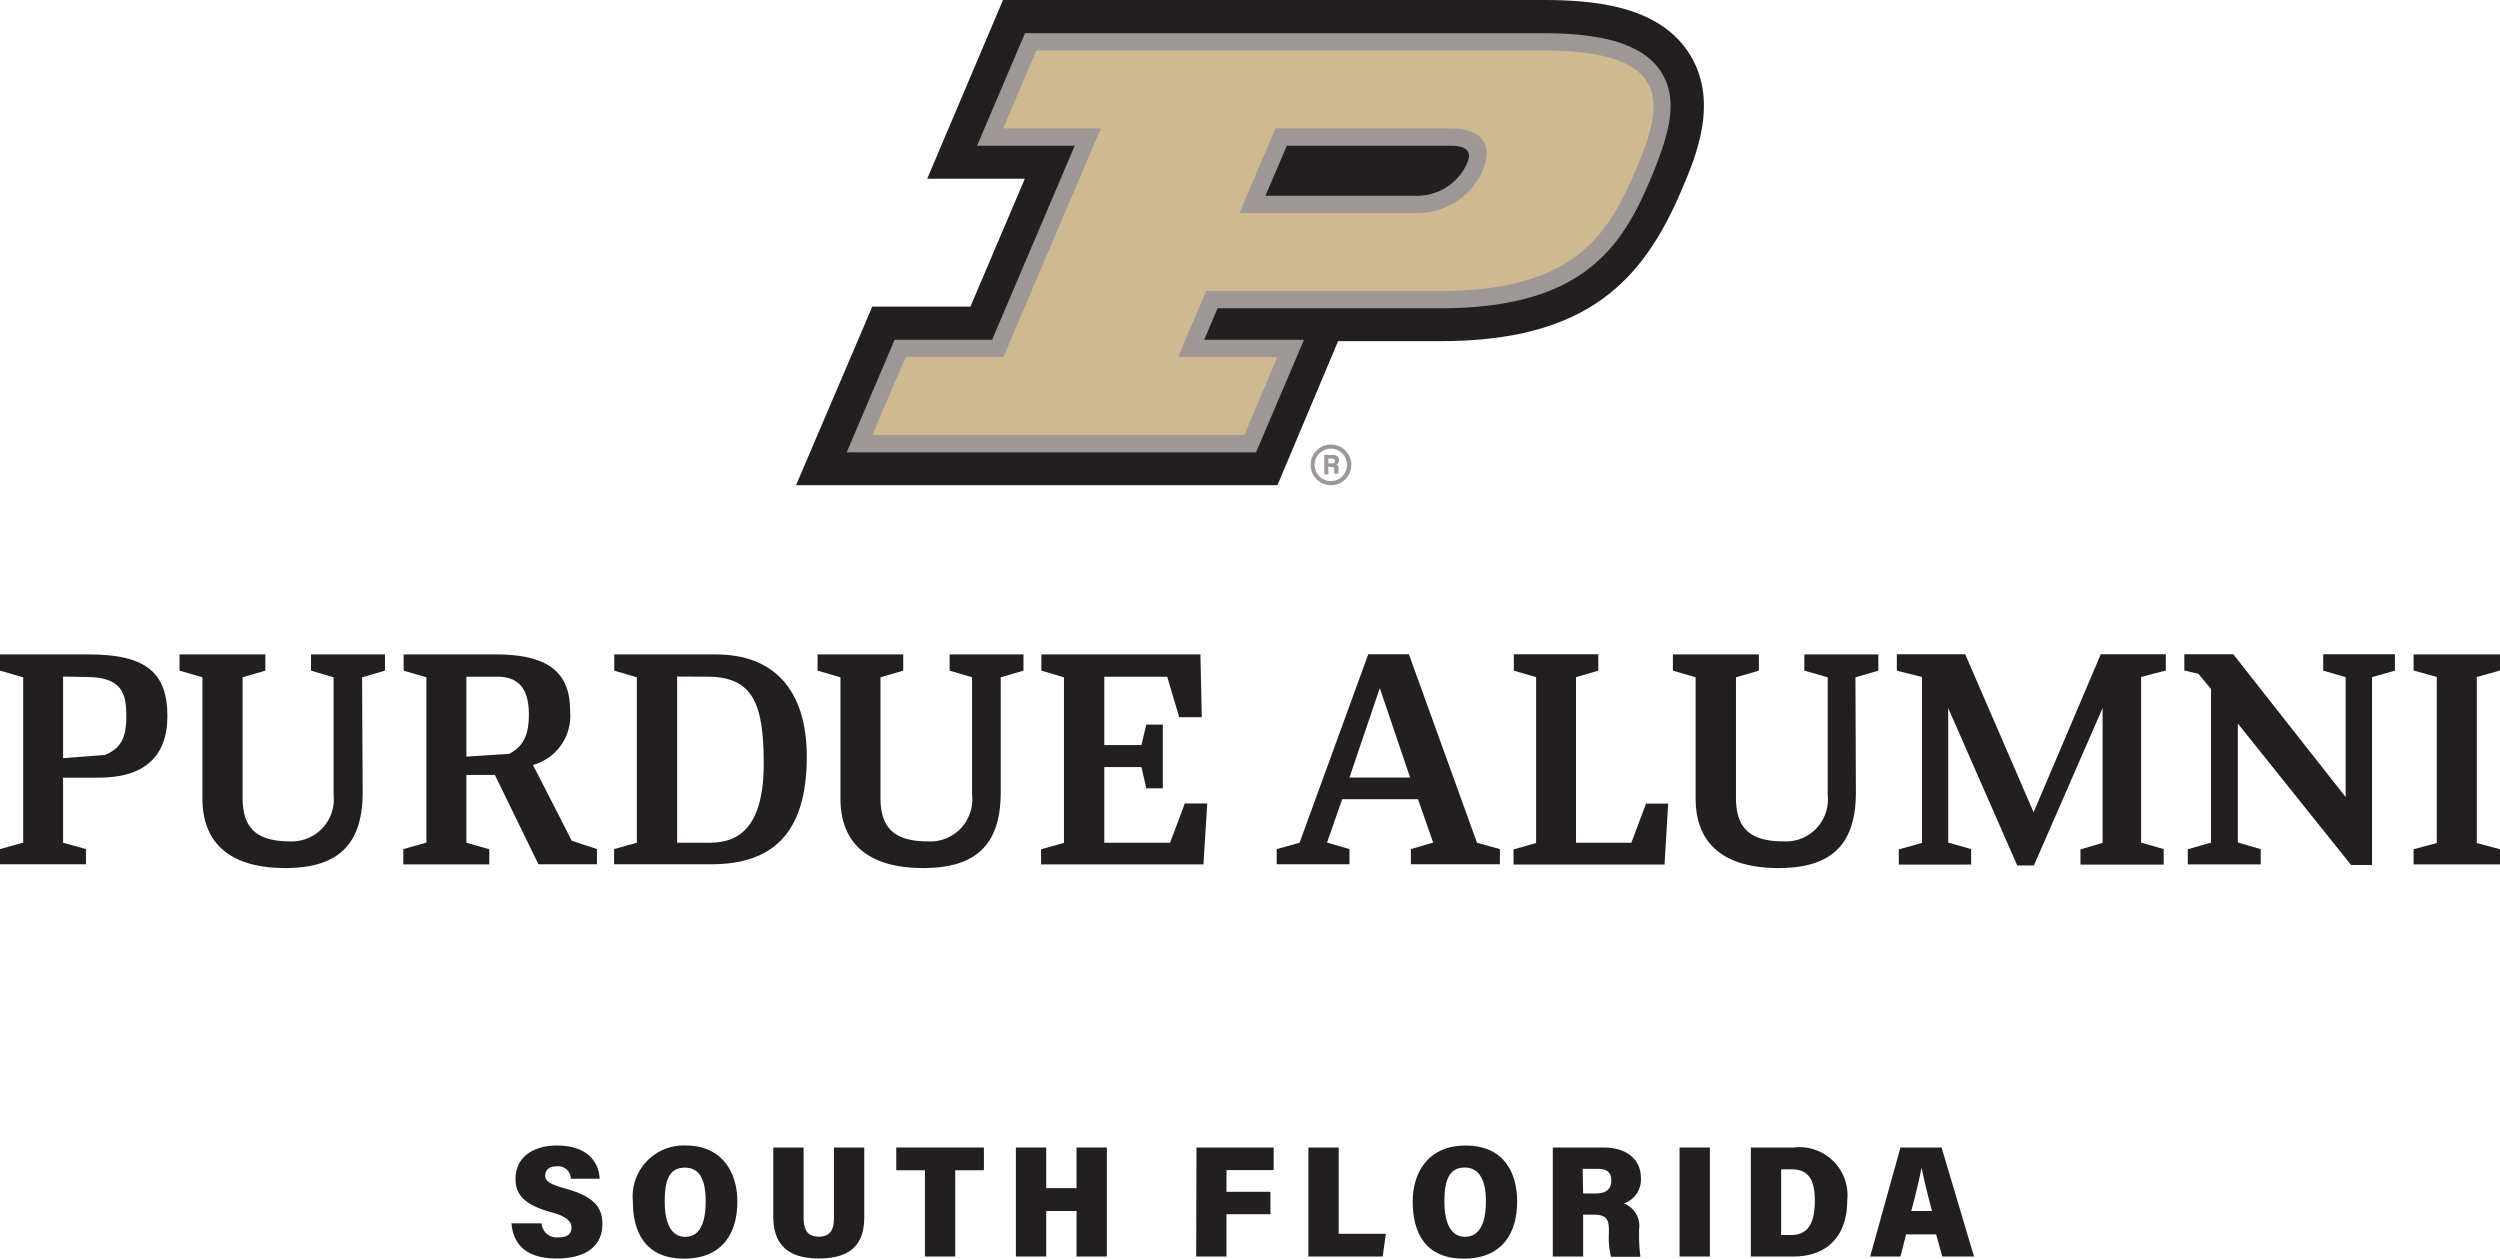
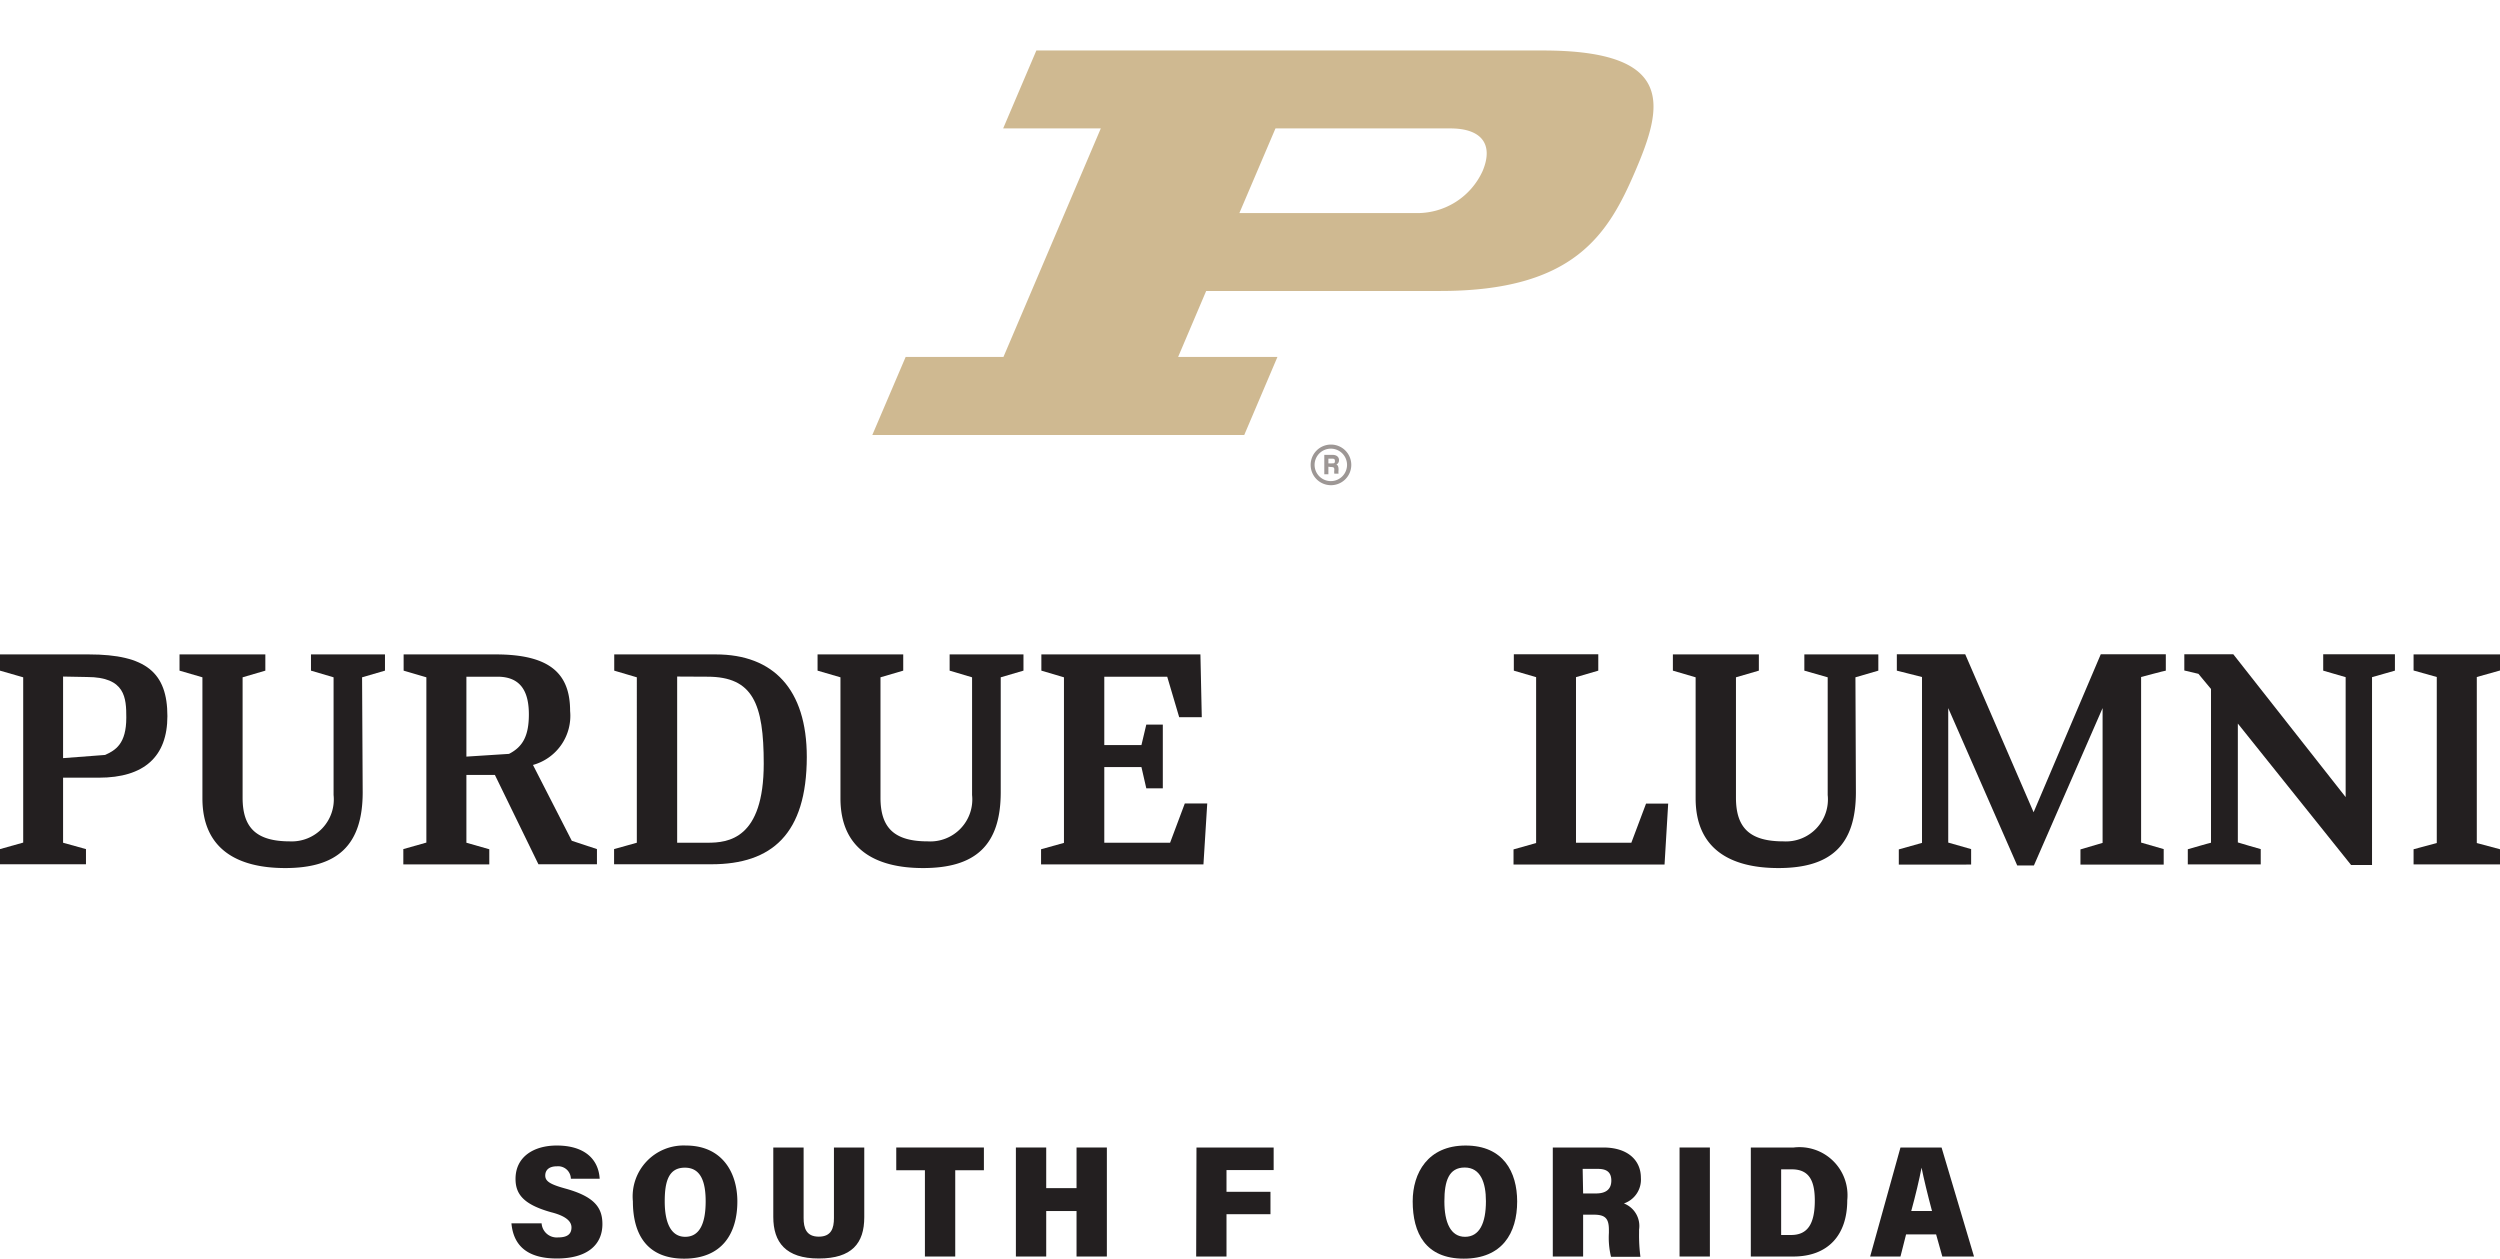
<svg xmlns="http://www.w3.org/2000/svg" id="Layer_1" data-name="Layer 1" viewBox="0 0 164.88 83.01">
  <defs>
    <style>.cls-1{fill:#9d9795;}.cls-2{fill:#231f20;}.cls-3{fill:#cfb991;}</style>
  </defs>
  <path class="cls-1" d="M87.78,32a1.34,1.34,0,1,1,1.34-1.34A1.34,1.34,0,0,1,87.78,32Zm0-2.41a1.07,1.07,0,1,0,1.06,1.07A1.07,1.07,0,0,0,87.78,29.59Z" />
  <path class="cls-1" d="M87.61,30.78v.5h-.27V30h.55c.27,0,.42.15.42.34a.31.31,0,0,1-.18.3c.06,0,.15.09.15.31V31a.9.9,0,0,0,0,.24H88A1,1,0,0,1,88,31v0c0-.14,0-.2-.24-.2Zm0-.22h.22c.15,0,.21,0,.21-.15s-.07-.16-.2-.16h-.23Z" />
-   <path class="cls-2" d="M84.25,32l4-9.5H95c9.69,0,13.37-4,15.92-10,.94-2.21,2.51-5.91.43-9.06S104.88,0,101.75,0H66.15l-5,11.79h6.44L64,20.22H57.53L52.5,32Z" />
-   <path class="cls-1" d="M109.53,4.7c-1.14-1.71-3.61-2.51-7.77-2.51H67.6L64.44,9.61h6.44l-5.45,12.8H59l-3.16,7.42h27L86,22.41H79.42l.88-2.08H95c9.45,0,12-4.08,13.9-8.62,1-2.45,1.95-5,.63-7M84.87,9.61H95.66c1.49,0,1.28.74,1.08,1.2a3.62,3.62,0,0,1-3.46,2.1H83.46Z" />
  <path class="cls-3" d="M101.76,3.33H68.35L66.16,8.47H72.6L66.18,23.54H59.73l-2.2,5.15H82.06l2.19-5.15H77.7l1.85-4.35H95c8.85,0,11.07-3.75,12.86-7.93s2.75-7.93-6.1-7.93M93.28,14.05H81.74l2.38-5.58H95.66c2,0,2.87,1,2.13,2.79a4.73,4.73,0,0,1-4.51,2.79" />
  <polygon class="cls-2" points="164.88 44.22 164.88 43.16 159.18 43.16 159.18 44.22 160.71 44.65 160.71 55.6 159.18 56.01 159.18 57.01 164.88 57.01 164.88 56.01 163.35 55.6 163.35 44.65 164.88 44.22" />
  <polygon class="cls-2" points="107.59 55.58 103.94 55.58 103.94 44.66 105.41 44.23 105.41 43.15 99.84 43.15 99.84 44.23 101.31 44.66 101.31 55.6 99.82 56.02 99.82 57.02 109.78 57.02 110.02 53 108.56 53 107.59 55.58" />
-   <path class="cls-2" d="M97.41,55.58,92.92,43.15H90.24L85.71,55.58l0,0L84.2,56v1H89V56h0l-1.48-.43,1-2.86h5l1,2.86L93.05,56v1h5.87V56h0l-1.4-.39ZM89,51.28l2-5.9,2,5.9Z" />
  <path class="cls-2" d="M142.87,43.15h-4.32l-4.43,10.42-4.51-10.42H125.1v1.08h0l1.66.42V55.59l-1.53.43v1H130V56l-1.51-.43V46.7l4.55,10.38h1.1l4.53-10.38v8.89l-1.46.43v1h5.49V56h0l-1.49-.43V44.65s1.53-.41,1.63-.42V43.15Z" />
  <path class="cls-2" d="M158,43.15h-4.78v1.08h0l1.48.43v7.91l-7.41-9.42h-3.23v1.07h0l.93.22.83,1V55.58c-.05,0-1.53.43-1.53.43v1h4.81V56s-1.45-.41-1.51-.44V47.72l7.47,9.33h1.38V44.66l1.51-.43h0V43.15Z" />
  <path class="cls-2" d="M1.53,44.67,0,44.23V43.16H5.85c3.79,0,5.19,1.21,5.19,4.07,0,2.67-1.53,4.06-4.52,4.06H4.16v4.29L5.67,56v1H0V56l1.53-.43Zm2.63-.05V50l2.77-.21c.69-.31,1.4-.73,1.4-2.46,0-1.3-.06-2.68-2.59-2.68Z" />
  <path class="cls-2" d="M32.64,51.11H30.76v4.47l1.51.43v1H26.6V56l1.52-.43V44.67l-1.5-.44V43.16h6.07c3.6,0,4.91,1.28,4.91,3.73a3.36,3.36,0,0,1-2.45,3.56l2.56,5,1.66.55v1H35.51Zm-1.88-6.48V49.9l2.81-.18c.88-.45,1.31-1.15,1.31-2.6s-.49-2.49-2.07-2.49Z" />
  <path class="cls-2" d="M40.5,56l1.5-.42V44.67l-1.49-.44V43.16h6.7c3.78,0,6,2.28,6,6.77C53.2,55,50.91,57,46.92,57H40.5Zm4.16-11.38V55.58h2c1.36,0,3.71-.23,3.71-5.22,0-3.94-.71-5.73-3.71-5.73Z" />
  <polygon class="cls-2" points="78.14 52.99 77.17 55.58 72.83 55.58 72.83 50.59 75.28 50.59 75.6 51.99 76.69 51.99 76.69 47.79 75.6 47.79 75.28 49.14 72.83 49.14 72.83 44.63 76.98 44.63 77.77 47.3 79.26 47.3 79.17 43.16 68.68 43.16 68.68 44.23 70.17 44.67 70.17 55.59 68.66 56.01 68.66 57.01 79.37 57.01 79.62 52.99 78.14 52.99" />
  <path class="cls-2" d="M23.92,52.25c0,3.51-1.68,5-5.11,5-3.17,0-5.46-1.26-5.46-4.6V44.67l-1.51-.44V43.16H17.5v1.07L16,44.67v7.94c0,2,.92,2.88,3.13,2.88A2.77,2.77,0,0,0,22,52.43V44.67l-1.49-.44V43.16h4.88v1.07l-1.51.44Z" />
  <path class="cls-2" d="M66,52.25c0,3.51-1.68,5-5.12,5-3.16,0-5.45-1.26-5.45-4.6V44.67l-1.51-.44V43.16h5.65v1.07l-1.5.44v7.94c0,2,.92,2.88,3.12,2.88a2.77,2.77,0,0,0,2.92-3.06V44.67l-1.48-.44V43.16H67.5v1.07L66,44.67Z" />
  <path class="cls-2" d="M122.4,52.25c0,3.51-1.67,5-5.11,5-3.17,0-5.46-1.26-5.46-4.6V44.67l-1.5-.44V43.16H116v1.07l-1.51.44v7.94c0,2,.92,2.88,3.13,2.88a2.77,2.77,0,0,0,2.92-3.06V44.67L119,44.23V43.16h4.88v1.07l-1.51.44Z" />
  <path class="cls-2" d="M35.72,80.68a1,1,0,0,0,1.09.93c.67,0,.88-.27.88-.66s-.35-.75-1.34-1C34.53,79.44,34,78.76,34,77.75c0-1.45,1.19-2.2,2.72-2.2,1.8,0,2.75.87,2.83,2.19h-1.9a.84.84,0,0,0-.92-.82c-.5,0-.77.23-.77.61s.33.58,1.3.85c1.94.53,2.47,1.26,2.47,2.35,0,1.37-1,2.27-3,2.27s-2.87-.89-3-2.32Z" />
  <path class="cls-2" d="M48.63,79.24c0,2.1-1,3.77-3.51,3.77s-3.38-1.68-3.38-3.78a3.36,3.36,0,0,1,3.5-3.68C47.6,75.55,48.63,77.3,48.63,79.24Zm-4.79,0c0,1.38.4,2.33,1.35,2.33s1.35-.88,1.35-2.34c0-1.27-.31-2.22-1.37-2.22S43.84,77.89,43.84,79.23Z" />
  <path class="cls-2" d="M53,75.68v4.66c0,.64.17,1.22,1,1.22s1-.56,1-1.22V75.68h2v4.6C57,82,56.18,83,54,83s-3-1.07-3-2.74V75.68Z" />
  <path class="cls-2" d="M61,77.18H59.11v-1.5h5.78v1.5H63v5.69H61Z" />
  <path class="cls-2" d="M67,75.68h2v2.68h2V75.68h2v7.19h-2v-3H69v3H67Z" />
  <path class="cls-2" d="M78.91,75.68H84v1.49H80.89V78.6h2.9v1.48h-2.9v2.79h-2Z" />
-   <path class="cls-2" d="M86.29,75.68h2v5.69H91.4l-.21,1.5h-4.9Z" />
  <path class="cls-2" d="M100.06,79.24c0,2.1-1,3.77-3.52,3.77s-3.37-1.68-3.37-3.78c0-1.87,1-3.68,3.49-3.68S100.06,77.3,100.06,79.24Zm-4.8,0c0,1.38.41,2.33,1.36,2.33S98,80.68,98,79.22C98,78,97.65,77,96.6,77S95.26,77.89,95.26,79.23Z" />
  <path class="cls-2" d="M104.41,80.11v2.76h-2V75.68h3.33c1.6,0,2.48.83,2.48,2a1.66,1.66,0,0,1-1.12,1.69,1.59,1.59,0,0,1,1,1.72v.23a10.87,10.87,0,0,0,.09,1.57h-1.94a5.37,5.37,0,0,1-.14-1.58v-.2c0-.76-.25-1-1-1Zm0-1.4h.86c.6,0,1-.24,1-.85s-.38-.77-.89-.77h-1Z" />
  <path class="cls-2" d="M112.77,75.68v7.19h-2V75.68Z" />
  <path class="cls-2" d="M115.47,75.68h2.83a3.17,3.17,0,0,1,3.53,3.48c0,2.3-1.27,3.71-3.56,3.71h-2.8Zm2,5.77h.66c1.07,0,1.56-.71,1.56-2.27,0-1.35-.4-2.06-1.52-2.06h-.7Z" />
  <path class="cls-2" d="M125.71,81.41l-.37,1.46h-2l2-7.19h2.71l2.14,7.19h-2.09l-.41-1.46Zm1.71-1.54c-.29-1.08-.54-2.12-.69-2.86h0c-.15.79-.4,1.84-.68,2.86Z" />
</svg>